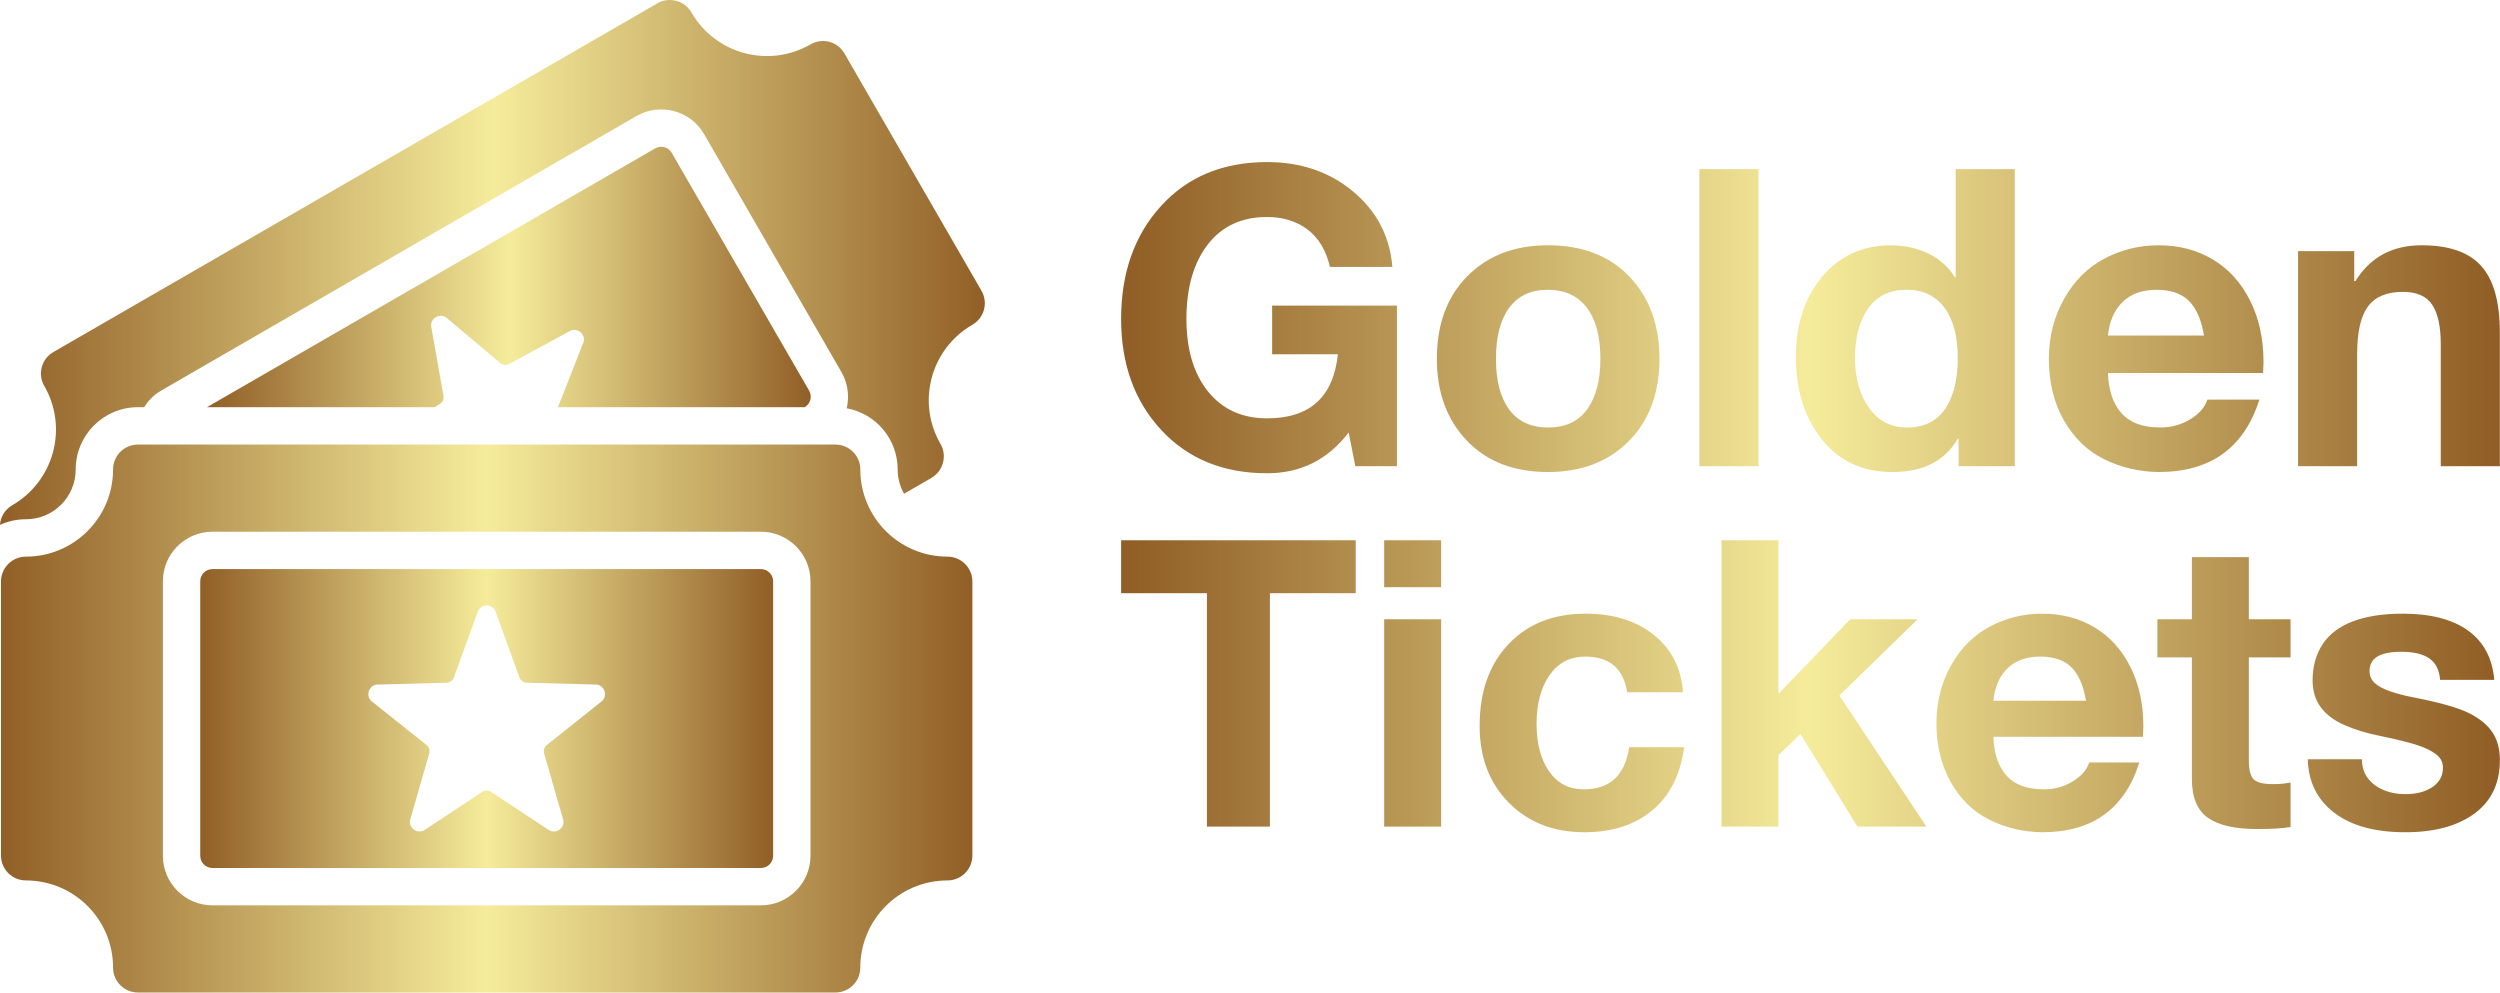
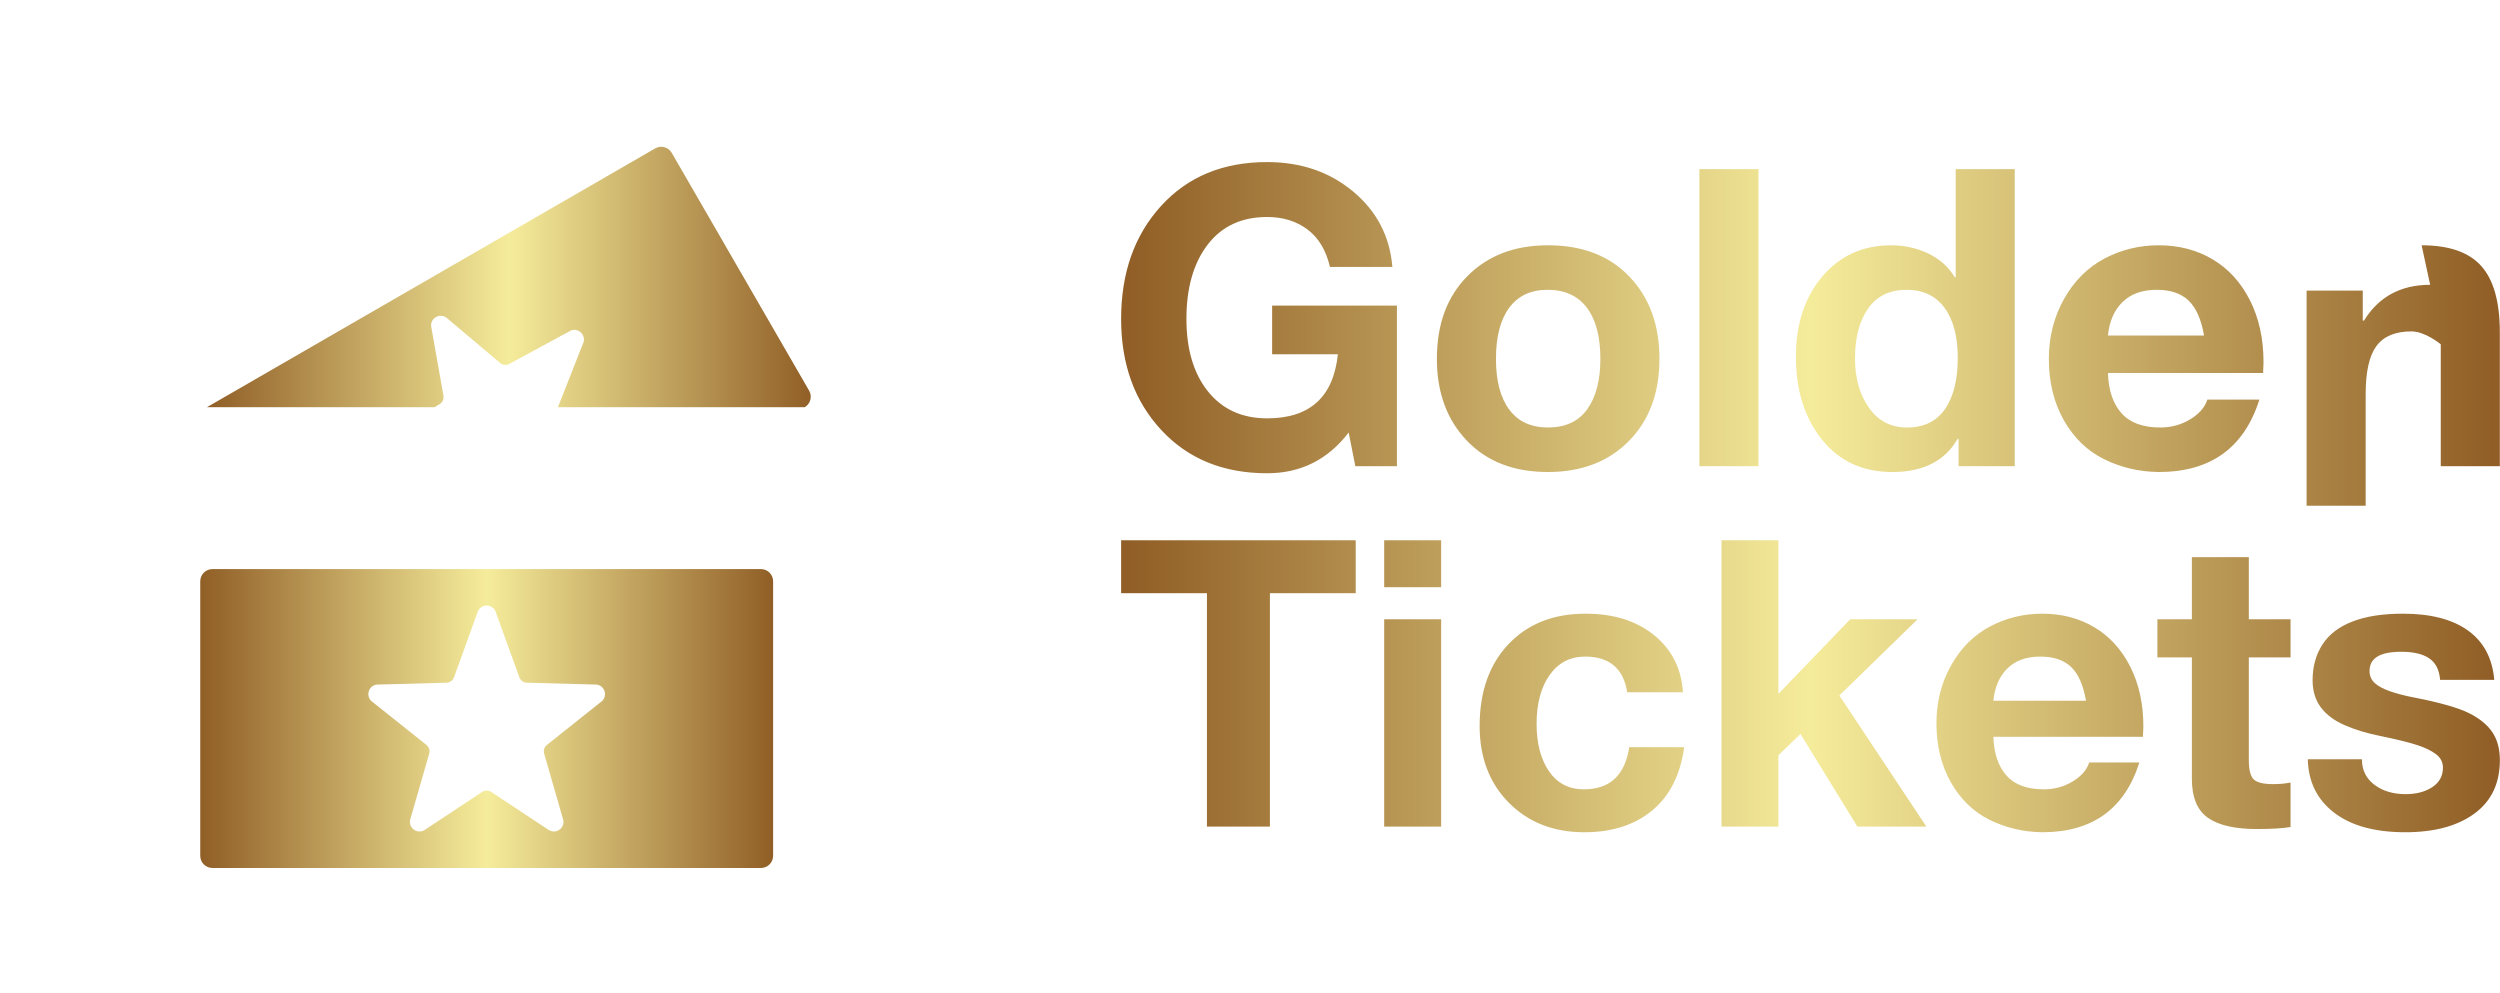
<svg xmlns="http://www.w3.org/2000/svg" width="184.8" height="73.374" viewBox="0 0 370.167 146.973" class="looka-1j8o68f">
  <defs id="SvgjsDefs5413">
    <linearGradient id="SvgjsLinearGradient5420">
      <stop id="SvgjsStop5421" stop-color="#905e26" offset="0" />
      <stop id="SvgjsStop5422" stop-color="#f5ec9b" offset="0.5" />
      <stop id="SvgjsStop5423" stop-color="#905e26" offset="1" />
    </linearGradient>
    <linearGradient id="SvgjsLinearGradient5424">
      <stop id="SvgjsStop5425" stop-color="#905e26" offset="0" />
      <stop id="SvgjsStop5426" stop-color="#f5ec9b" offset="0.5" />
      <stop id="SvgjsStop5427" stop-color="#905e26" offset="1" />
    </linearGradient>
    <linearGradient id="SvgjsLinearGradient5428">
      <stop id="SvgjsStop5429" stop-color="#905e26" offset="0" />
      <stop id="SvgjsStop5430" stop-color="#f5ec9b" offset="0.5" />
      <stop id="SvgjsStop5431" stop-color="#905e26" offset="1" />
    </linearGradient>
  </defs>
  <g id="SvgjsG5414" featurekey="odWo6G-0" transform="matrix(1.844,0,0,1.844,-19.292,-18.721)" fill="url(#SvgjsLinearGradient5420)">
    <g>
      <path fill="url(#SvgjsLinearGradient5420)" d="M75.431,41.518l-11.03-19.09c-0.27-0.47-0.86-0.63-1.33-0.36l-35.99,20.78h18.28l0.47-0.29   c0.17-0.14,0.27-0.35,0.25-0.57l-1-5.65c-0.03-0.32,0.14-0.58,0.38-0.72c0.24-0.14,0.55-0.15,0.82,0.02l4.39,3.7   c0.18,0.12,0.41,0.15,0.62,0.07l5-2.71c0.59-0.24,1.2,0.31,1.03,0.92l-2.06,5.23h19.82C75.541,42.578,75.701,41.988,75.431,41.518z   ">
      </path>
-       <path fill="url(#SvgjsLinearGradient5420)" d="M89.271,33.498l-11-19.05c-0.55-0.96-1.77-1.29-2.73-0.73c-3.35,1.93-7.63,0.78-9.56-2.57   c-0.55-0.95-1.78-1.28-2.73-0.73l-48.5,28c-0.96,0.55-1.29,1.78-0.73,2.73c1.93,3.35,0.78,7.63-2.57,9.57   c-0.59,0.34-0.95,0.94-0.99,1.58c0.63-0.29,1.34-0.45,2.08-0.45c2.21,0,4-1.79,4-4c0-2.76,2.24-5,5-5h0.5   c0.33-0.54,0.8-1.01,1.39-1.35l38.14-22.03c1.9-1.09,4.34-0.44,5.43,1.46l11.02,19.09c0.53,0.92,0.65,1.97,0.43,2.92   c2.33,0.42,4.09,2.46,4.09,4.91c0,0.71,0.19,1.37,0.51,1.95l2.2-1.27c0.95-0.55,1.28-1.78,0.73-2.73   c-1.94-3.35-0.79-7.63,2.56-9.57C89.501,35.678,89.821,34.458,89.271,33.498z">
-       </path>
      <g>
        <path fill="url(#SvgjsLinearGradient5420)" d="M71.562,55.848H27.52c-0.541,0-0.979,0.438-0.979,0.979v22.042c0,0.541,0.438,0.979,0.979,0.979h44.042    c0.541,0,0.979-0.438,0.979-0.979V56.827C72.541,56.286,72.102,55.848,71.562,55.848z M58.807,66.441l-4.476,3.563    c-0.159,0.155-0.232,0.378-0.194,0.597l1.559,5.414c0.086,0.499-0.311,0.905-0.761,0.905c-0.119,0-0.241-0.028-0.36-0.09    l-4.72-3.118c-0.098-0.052-0.206-0.078-0.314-0.078c-0.108,0-0.216,0.026-0.314,0.078l-4.72,3.118    c-0.118,0.062-0.241,0.09-0.36,0.09c-0.45,0-0.847-0.406-0.761-0.905l1.559-5.414c0.038-0.219-0.035-0.442-0.194-0.597    l-4.476-3.563c-0.458-0.447-0.206-1.226,0.428-1.318l5.683-0.153c0.22-0.032,0.41-0.17,0.508-0.369l1.954-5.396    c0.142-0.287,0.417-0.431,0.693-0.431s0.551,0.144,0.693,0.431l1.954,5.396c0.098,0.199,0.288,0.337,0.508,0.369l5.683,0.153    C59.012,65.216,59.265,65.994,58.807,66.441z">
        </path>
      </g>
-       <path fill="url(#SvgjsLinearGradient5420)" d="M86.541,54.848c-3.866,0-7-3.134-7-7c0-1.105-0.895-2-2-2h-56c-1.105,0-2,0.895-2,2c0,3.866-3.134,7-7,7   c-1.105,0-2,0.895-2,2v22c0,1.105,0.895,2,2,2c3.866,0,7,3.134,7,7c0,1.105,0.895,2,2,2h56c1.105,0,2-0.895,2-2   c0-3.866,3.134-7,7-7c1.105,0,2-0.895,2-2v-22C88.541,55.744,87.645,54.848,86.541,54.848z M75.541,78.869   c0,2.194-1.785,3.979-3.979,3.979H27.52c-2.194,0-3.979-1.785-3.979-3.979V56.827c0-2.194,1.785-3.979,3.979-3.979h44.042   c2.194,0,3.979,1.785,3.979,3.979V78.869z">
-       </path>
    </g>
  </g>
  <g id="SvgjsG5415" featurekey="VGK2BT-0" transform="matrix(3.08,0,0,3.08,163.659,7.428)" fill="url(#SvgjsLinearGradient5424)">
-     <path d="M7.78 5.38 c1.627 0 3.007 0.473 4.14 1.42 s1.76 2.153 1.88 3.62 l-3 0 c-0.187 -0.8 -0.547 -1.4 -1.08 -1.8 s-1.18 -0.6 -1.94 -0.6 c-1.227 0 -2.18 0.443 -2.86 1.33 s-1.02 2.077 -1.02 3.57 c0 1.467 0.347 2.63 1.04 3.49 s1.64 1.29 2.84 1.29 c2.053 0 3.187 -1.027 3.4 -3.08 l-3.16 0 l0 -2.34 l6 0 l0 7.72 l-2 0 l-0.32 -1.62 c-1 1.307 -2.307 1.96 -3.92 1.96 c-2.107 0 -3.803 -0.693 -5.09 -2.08 s-1.93 -3.167 -1.93 -5.34 c0 -2.213 0.64 -4.023 1.92 -5.43 s2.98 -2.11 5.1 -2.11 z M21.28 9.38 c1.653 0 2.96 0.503 3.92 1.51 s1.44 2.323 1.44 3.95 c0 1.64 -0.49 2.957 -1.47 3.95 s-2.277 1.49 -3.89 1.49 c-1.64 0 -2.94 -0.503 -3.9 -1.51 s-1.44 -2.317 -1.44 -3.93 c0 -1.667 0.49 -2.993 1.47 -3.98 s2.27 -1.48 3.87 -1.48 z M18.78 14.84 c0 1.053 0.213 1.867 0.64 2.44 s1.047 0.86 1.86 0.86 c0.84 0 1.47 -0.293 1.89 -0.88 s0.63 -1.393 0.63 -2.42 c0 -1.067 -0.217 -1.887 -0.65 -2.46 s-1.063 -0.86 -1.89 -0.86 c-0.8 0 -1.413 0.287 -1.84 0.86 s-0.64 1.393 -0.64 2.46 z M31.4 5.72 l0 14.28 l-2.84 0 l0 -14.28 l2.84 0 z M43.72 5.72 l0 14.28 l-2.7 0 l0 -1.32 l-0.04 0 c-0.613 1.067 -1.66 1.6 -3.14 1.6 c-1.427 0 -2.557 -0.52 -3.39 -1.56 s-1.25 -2.367 -1.25 -3.98 c0 -1.573 0.423 -2.86 1.27 -3.86 s1.95 -1.5 3.31 -1.5 c0.627 0 1.217 0.13 1.77 0.39 s0.983 0.643 1.29 1.15 l0.04 0 l0 -5.2 l2.84 0 z M36.04 14.82 c0 0.947 0.223 1.737 0.67 2.37 s1.057 0.95 1.83 0.95 c0.813 0 1.423 -0.297 1.83 -0.89 s0.61 -1.41 0.61 -2.45 s-0.213 -1.847 -0.64 -2.42 s-1.033 -0.86 -1.82 -0.86 c-0.813 0 -1.43 0.3 -1.85 0.9 s-0.63 1.4 -0.63 2.4 z M50.64 9.38 c0.973 0 1.84 0.227 2.6 0.68 s1.357 1.11 1.79 1.97 s0.65 1.85 0.65 2.97 c0 0.107 -0.007 0.28 -0.02 0.52 l-7.46 0 c0.027 0.827 0.243 1.47 0.65 1.93 s1.03 0.69 1.87 0.69 c0.52 0 0.997 -0.13 1.43 -0.39 s0.71 -0.577 0.83 -0.95 l2.5 0 c-0.733 2.32 -2.347 3.48 -4.84 3.48 c-0.947 -0.013 -1.823 -0.22 -2.63 -0.62 s-1.45 -1.023 -1.93 -1.87 s-0.72 -1.83 -0.72 -2.95 c0 -1.053 0.243 -2.013 0.73 -2.88 s1.133 -1.513 1.94 -1.94 s1.677 -0.64 2.61 -0.64 z M52.82 13.72 c-0.133 -0.773 -0.38 -1.333 -0.74 -1.68 s-0.873 -0.52 -1.54 -0.52 c-0.693 0 -1.24 0.197 -1.64 0.59 s-0.633 0.93 -0.7 1.61 l4.62 0 z M63.28 9.38 c1.32 0 2.277 0.333 2.87 1 s0.89 1.727 0.89 3.18 l0 6.44 l-2.84 0 l0 -5.86 c0 -0.853 -0.137 -1.487 -0.41 -1.9 s-0.743 -0.62 -1.41 -0.62 c-0.773 0 -1.333 0.233 -1.68 0.7 s-0.52 1.233 -0.52 2.3 l0 5.38 l-2.84 0 l0 -10.34 l2.7 0 l0 1.44 l0.06 0 c0.707 -1.147 1.767 -1.72 3.18 -1.72 z">
+     <path d="M7.78 5.38 c1.627 0 3.007 0.473 4.14 1.42 s1.76 2.153 1.88 3.62 l-3 0 c-0.187 -0.8 -0.547 -1.4 -1.08 -1.8 s-1.18 -0.6 -1.94 -0.6 c-1.227 0 -2.18 0.443 -2.86 1.33 s-1.02 2.077 -1.02 3.57 c0 1.467 0.347 2.63 1.04 3.49 s1.64 1.29 2.84 1.29 c2.053 0 3.187 -1.027 3.4 -3.08 l-3.16 0 l0 -2.34 l6 0 l0 7.72 l-2 0 l-0.32 -1.62 c-1 1.307 -2.307 1.96 -3.92 1.96 c-2.107 0 -3.803 -0.693 -5.09 -2.08 s-1.93 -3.167 -1.93 -5.34 c0 -2.213 0.64 -4.023 1.92 -5.43 s2.98 -2.11 5.1 -2.11 z M21.28 9.38 c1.653 0 2.96 0.503 3.92 1.51 s1.44 2.323 1.44 3.95 c0 1.64 -0.49 2.957 -1.47 3.95 s-2.277 1.49 -3.89 1.49 c-1.64 0 -2.94 -0.503 -3.9 -1.51 s-1.44 -2.317 -1.44 -3.93 c0 -1.667 0.49 -2.993 1.47 -3.98 s2.27 -1.48 3.87 -1.48 z M18.78 14.84 c0 1.053 0.213 1.867 0.64 2.44 s1.047 0.86 1.86 0.86 c0.84 0 1.47 -0.293 1.89 -0.88 s0.63 -1.393 0.63 -2.42 c0 -1.067 -0.217 -1.887 -0.65 -2.46 s-1.063 -0.86 -1.89 -0.86 c-0.8 0 -1.413 0.287 -1.84 0.86 s-0.64 1.393 -0.64 2.46 z M31.4 5.72 l0 14.28 l-2.84 0 l0 -14.28 l2.84 0 z M43.72 5.72 l0 14.28 l-2.7 0 l0 -1.32 l-0.04 0 c-0.613 1.067 -1.66 1.6 -3.14 1.6 c-1.427 0 -2.557 -0.52 -3.39 -1.56 s-1.25 -2.367 -1.25 -3.98 c0 -1.573 0.423 -2.86 1.27 -3.86 s1.95 -1.5 3.31 -1.5 c0.627 0 1.217 0.13 1.77 0.39 s0.983 0.643 1.29 1.15 l0.04 0 l0 -5.2 l2.84 0 z M36.04 14.82 c0 0.947 0.223 1.737 0.67 2.37 s1.057 0.95 1.83 0.95 c0.813 0 1.423 -0.297 1.83 -0.89 s0.61 -1.41 0.61 -2.45 s-0.213 -1.847 -0.64 -2.42 s-1.033 -0.86 -1.82 -0.86 c-0.813 0 -1.43 0.3 -1.85 0.9 s-0.63 1.4 -0.63 2.4 z M50.64 9.38 c0.973 0 1.84 0.227 2.6 0.68 s1.357 1.11 1.79 1.97 s0.65 1.85 0.65 2.97 c0 0.107 -0.007 0.28 -0.02 0.52 l-7.46 0 c0.027 0.827 0.243 1.47 0.65 1.93 s1.03 0.69 1.87 0.69 c0.52 0 0.997 -0.13 1.43 -0.39 s0.71 -0.577 0.83 -0.95 l2.5 0 c-0.733 2.32 -2.347 3.48 -4.84 3.48 c-0.947 -0.013 -1.823 -0.22 -2.63 -0.62 s-1.45 -1.023 -1.93 -1.87 s-0.72 -1.83 -0.72 -2.95 c0 -1.053 0.243 -2.013 0.73 -2.88 s1.133 -1.513 1.94 -1.94 s1.677 -0.64 2.61 -0.64 z M52.82 13.72 c-0.133 -0.773 -0.38 -1.333 -0.74 -1.68 s-0.873 -0.52 -1.54 -0.52 c-0.693 0 -1.24 0.197 -1.64 0.59 s-0.633 0.93 -0.7 1.61 l4.62 0 z M63.28 9.38 c1.32 0 2.277 0.333 2.87 1 s0.89 1.727 0.89 3.18 l0 6.44 l-2.84 0 l0 -5.86 s-0.743 -0.62 -1.41 -0.62 c-0.773 0 -1.333 0.233 -1.68 0.7 s-0.52 1.233 -0.52 2.3 l0 5.38 l-2.84 0 l0 -10.34 l2.7 0 l0 1.44 l0.06 0 c0.707 -1.147 1.767 -1.72 3.18 -1.72 z">
    </path>
  </g>
  <g id="SvgjsG5416" featurekey="VGK2BT-1" transform="matrix(2.969,0,0,2.969,165.228,63.016)" fill="url(#SvgjsLinearGradient5428)">
    <path d="M11.96 5.72 l0 2.64 l-4.28 0 l0 11.64 l-3.14 0 l0 -11.64 l-4.28 0 l0 -2.64 l11.7 0 z M16.22 5.72 l0 2.34 l-2.84 0 l0 -2.34 l2.84 0 z M16.22 9.66 l0 10.34 l-2.84 0 l0 -10.34 l2.84 0 z M23.42 9.38 c1.4 0 2.54 0.357 3.42 1.07 s1.36 1.663 1.44 2.85 l-2.78 0 c-0.187 -1.187 -0.887 -1.78 -2.1 -1.78 c-0.747 0 -1.337 0.307 -1.77 0.92 s-0.65 1.427 -0.65 2.44 c0 0.973 0.207 1.76 0.62 2.36 s0.993 0.9 1.74 0.9 c1.293 0 2.047 -0.7 2.26 -2.1 l2.74 0 c-0.187 1.373 -0.717 2.423 -1.59 3.15 s-2.003 1.09 -3.39 1.09 c-1.533 0 -2.787 -0.49 -3.76 -1.47 s-1.46 -2.257 -1.46 -3.83 c0 -1.707 0.48 -3.067 1.44 -4.08 s2.24 -1.52 3.84 -1.52 z M33.04 5.72 l0 7.66 l3.58 -3.72 l3.36 0 l-3.9 3.8 l4.34 6.54 l-3.44 0 l-2.84 -4.62 l-1.1 1.06 l0 3.56 l-2.84 0 l0 -14.28 l2.84 0 z M46.2 9.38 c0.973 0 1.84 0.227 2.6 0.68 s1.357 1.11 1.79 1.97 s0.65 1.85 0.65 2.97 c0 0.107 -0.007 0.28 -0.02 0.52 l-7.46 0 c0.027 0.827 0.243 1.47 0.65 1.93 s1.03 0.69 1.87 0.69 c0.52 0 0.997 -0.13 1.43 -0.39 s0.71 -0.577 0.83 -0.95 l2.5 0 c-0.733 2.32 -2.347 3.48 -4.84 3.48 c-0.947 -0.013 -1.823 -0.22 -2.63 -0.62 s-1.45 -1.023 -1.93 -1.87 s-0.72 -1.83 -0.72 -2.95 c0 -1.053 0.243 -2.013 0.73 -2.88 s1.133 -1.513 1.94 -1.94 s1.677 -0.64 2.61 -0.64 z M48.38 13.72 c-0.133 -0.773 -0.38 -1.333 -0.74 -1.68 s-0.873 -0.52 -1.54 -0.52 c-0.693 0 -1.24 0.197 -1.64 0.59 s-0.633 0.93 -0.7 1.61 l4.62 0 z M56.5 6.56 l0 3.1 l2.08 0 l0 1.9 l-2.08 0 l0 5.12 c0 0.48 0.08 0.8 0.24 0.96 s0.48 0.24 0.96 0.24 c0.347 0 0.64 -0.027 0.88 -0.08 l0 2.22 c-0.4 0.067 -0.96 0.1 -1.68 0.1 c-1.093 0 -1.907 -0.187 -2.44 -0.56 s-0.8 -1.02 -0.8 -1.94 l0 -6.06 l-1.72 0 l0 -1.9 l1.72 0 l0 -3.1 l2.84 0 z M64.18 9.38 c1.387 0 2.47 0.28 3.25 0.84 s1.217 1.38 1.31 2.46 l-2.7 0 c-0.04 -0.493 -0.22 -0.85 -0.54 -1.07 s-0.787 -0.33 -1.4 -0.33 c-0.533 0 -0.93 0.08 -1.19 0.24 s-0.39 0.4 -0.39 0.72 c0 0.24 0.087 0.44 0.26 0.6 s0.437 0.3 0.79 0.42 s0.743 0.22 1.17 0.3 c1.293 0.253 2.207 0.513 2.74 0.78 s0.923 0.587 1.17 0.96 s0.37 0.833 0.37 1.38 c0 1.16 -0.423 2.05 -1.27 2.67 s-1.997 0.93 -3.45 0.93 c-1.52 0 -2.703 -0.327 -3.55 -0.98 s-1.283 -1.54 -1.31 -2.66 l2.7 0 c0 0.533 0.207 0.957 0.62 1.27 s0.933 0.47 1.56 0.47 c0.533 0 0.977 -0.117 1.33 -0.35 s0.53 -0.557 0.53 -0.97 c0 -0.267 -0.11 -0.487 -0.33 -0.66 s-0.53 -0.327 -0.93 -0.46 s-1.02 -0.287 -1.86 -0.46 c-0.667 -0.133 -1.26 -0.313 -1.78 -0.54 s-0.917 -0.523 -1.19 -0.89 s-0.41 -0.817 -0.41 -1.35 c0 -0.68 0.163 -1.273 0.49 -1.78 s0.827 -0.89 1.5 -1.15 s1.51 -0.39 2.51 -0.39 z">
    </path>
  </g>
</svg>